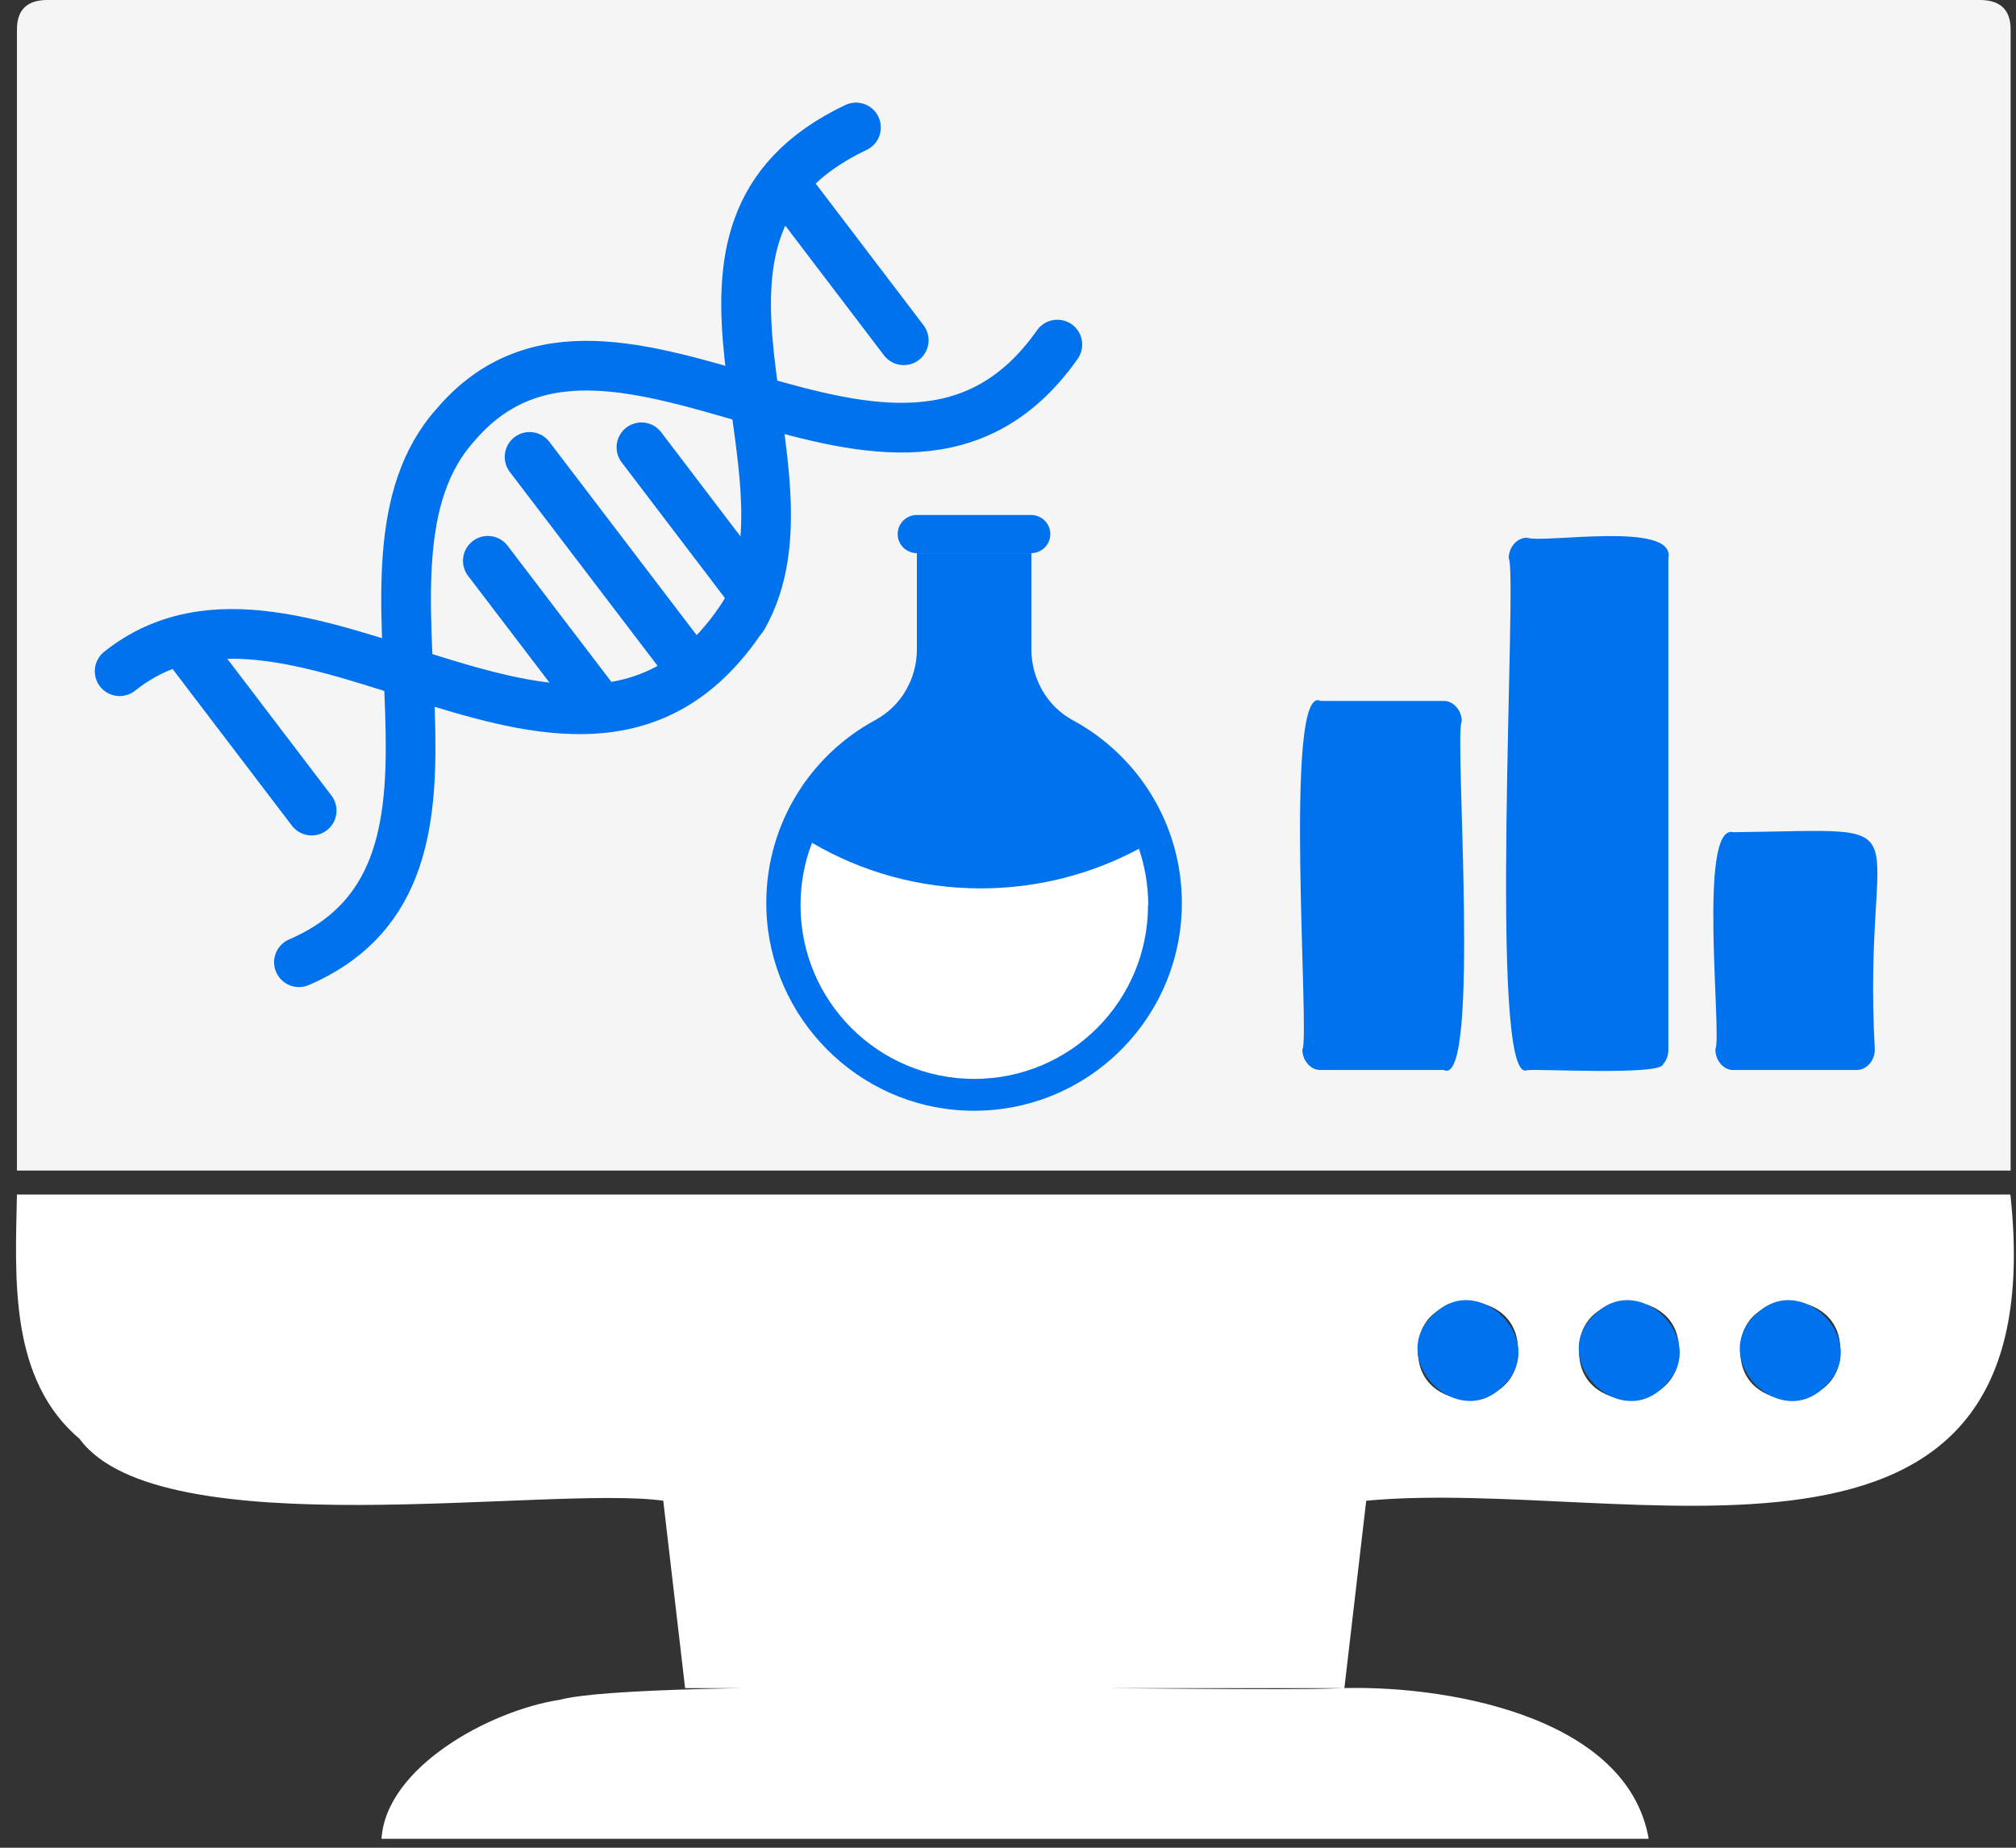
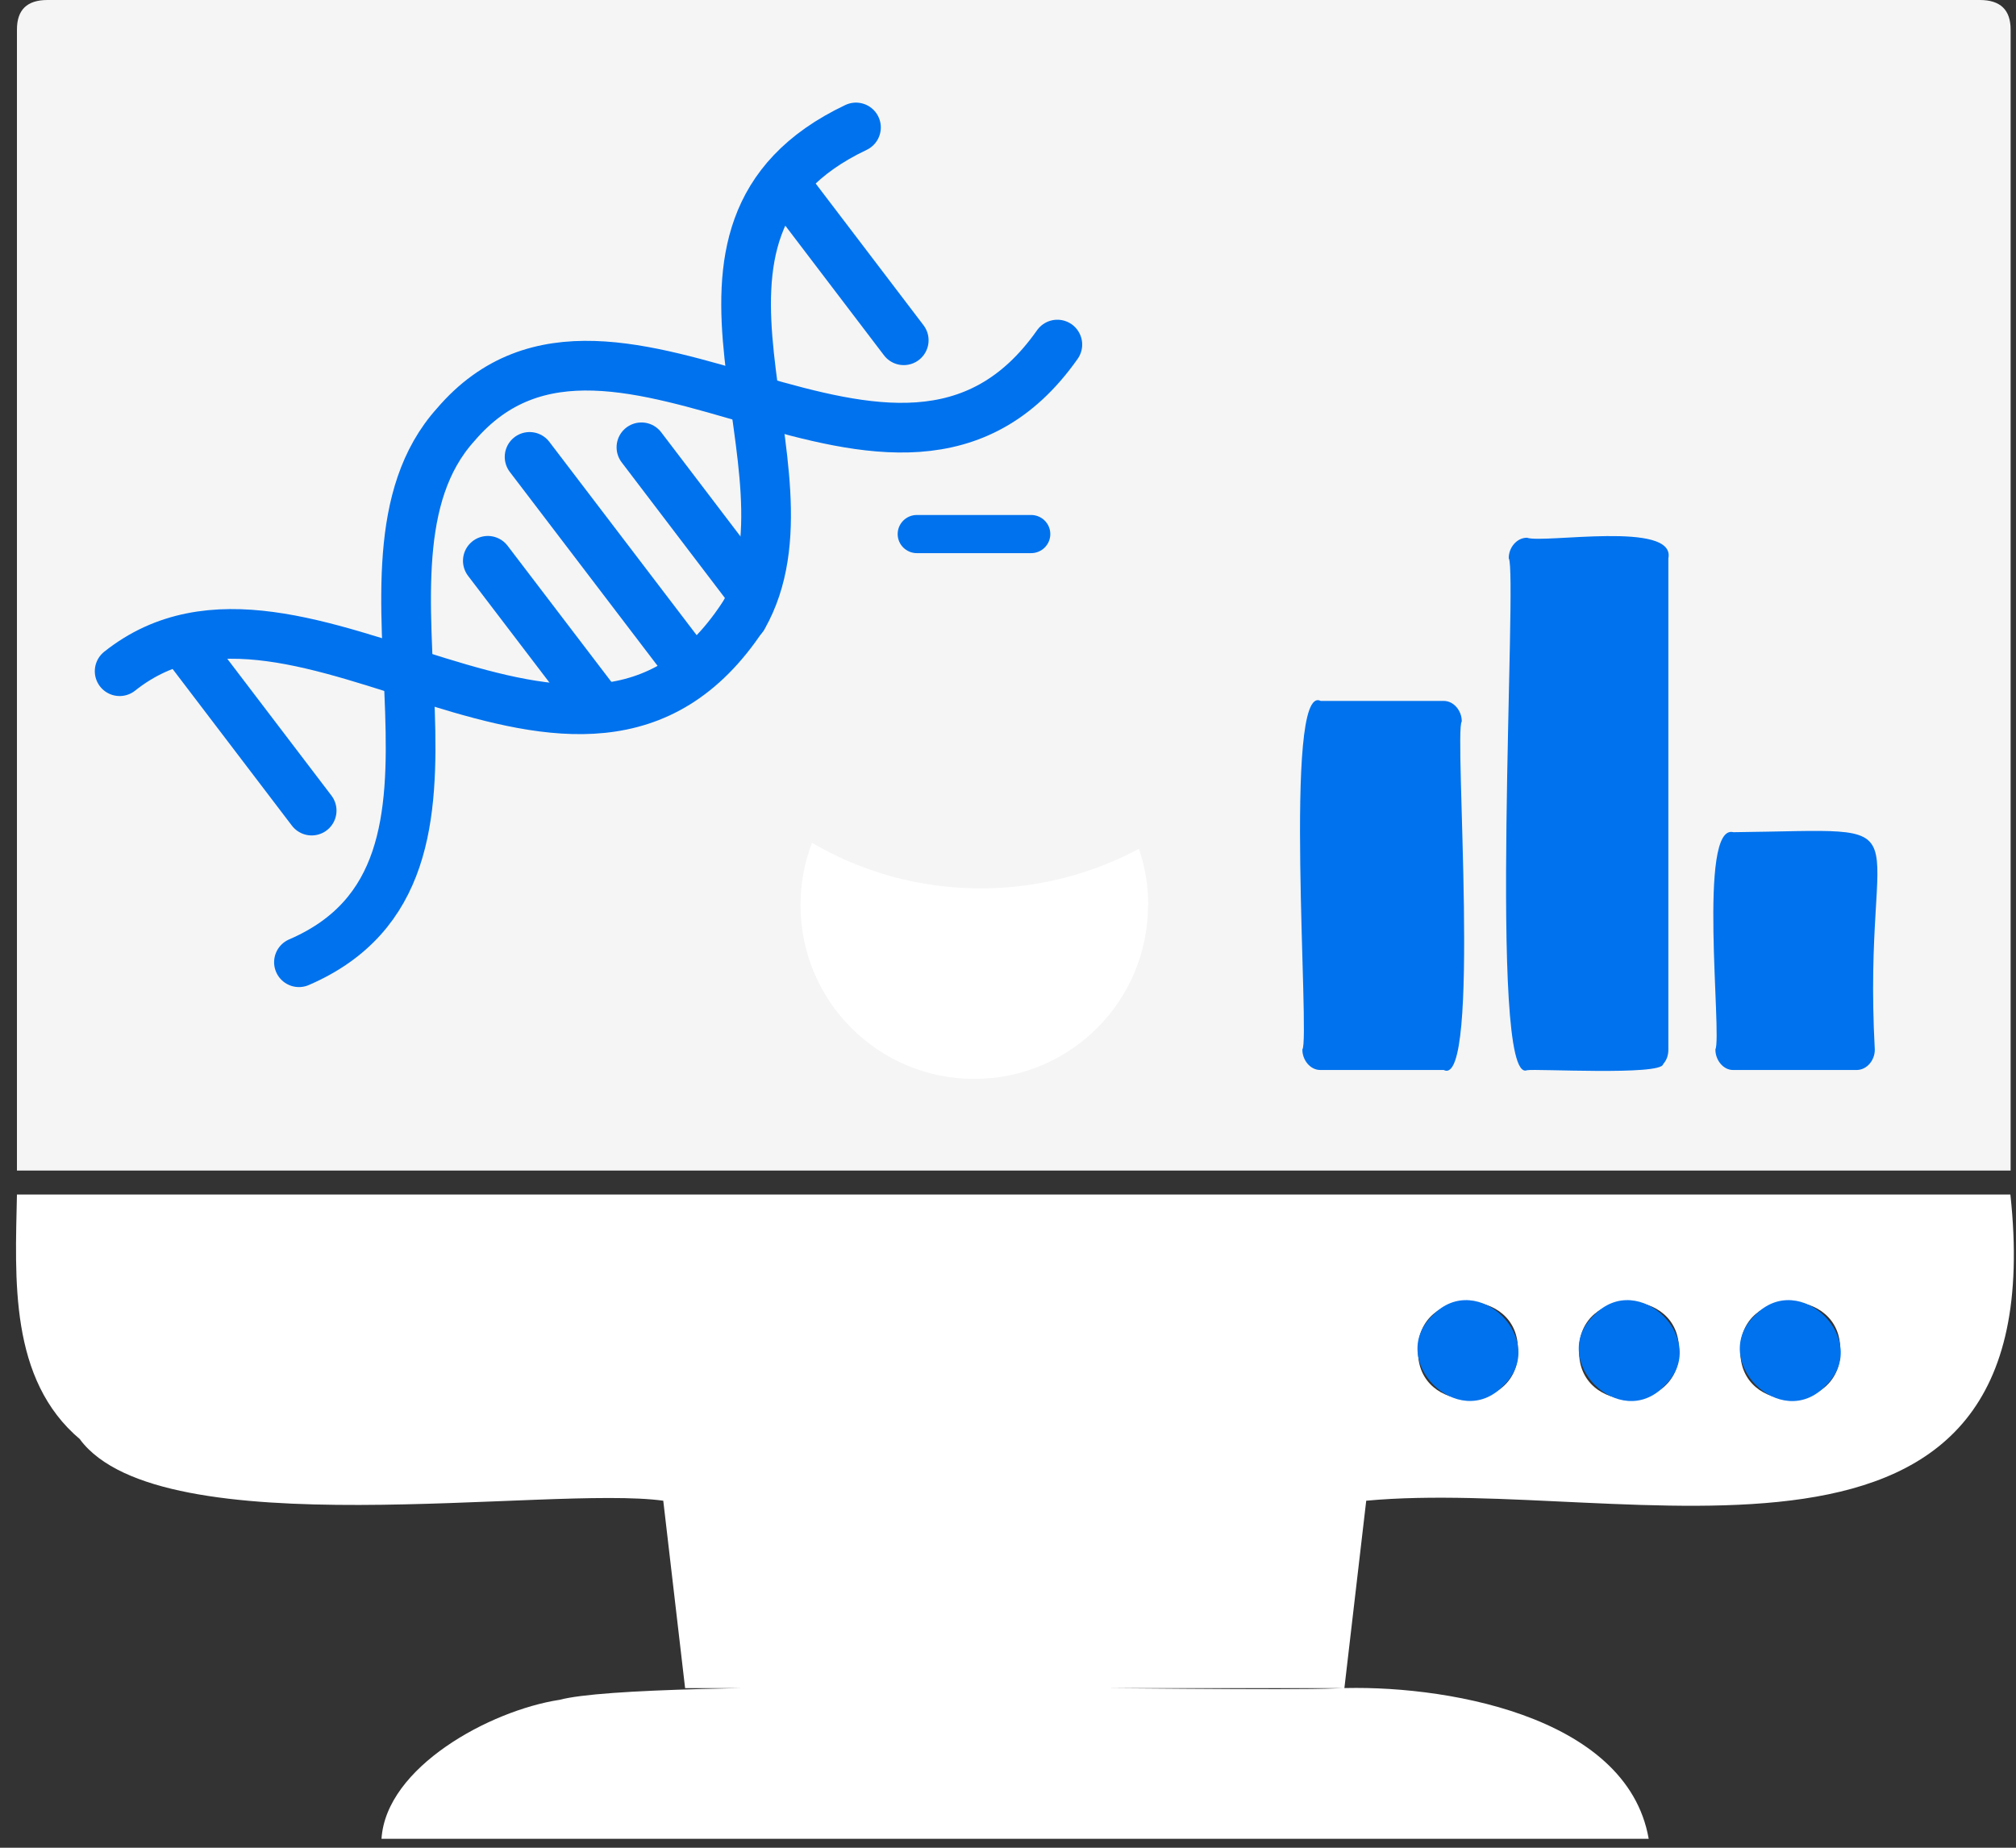
<svg xmlns="http://www.w3.org/2000/svg" width="84" height="77" viewBox="0 0 84 77" fill="none">
  <rect x="0" y="0" width="84" height="77" fill="#333333" stroke="none" />
  <path d="M55.656 70.349H56.016L56.926 62.539H27.636L28.546 70.349H55.646M23.296 70.839C20.406 71.289 16.086 73.639 15.896 76.629H68.696C67.786 71.409 59.946 70.169 55.666 70.359C51.496 70.539 26.856 69.879 23.306 70.839M3.336 59.989C6.726 64.519 22.876 61.879 27.636 62.539H56.926C67.816 61.519 85.696 67.589 83.766 49.779H0.706C0.636 53.269 0.366 57.489 3.346 59.989M72.516 56.279C72.466 53.579 76.736 53.579 76.676 56.279C76.736 58.979 72.456 58.979 72.516 56.279ZM65.796 56.279C65.746 53.579 70.016 53.579 69.956 56.279C70.016 58.989 65.736 58.979 65.796 56.279ZM59.086 56.279C59.036 53.579 63.306 53.579 63.246 56.279C63.306 58.979 59.026 58.979 59.086 56.279Z" fill="white" />
  <path d="M59.697 54.811C57.737 56.681 60.767 59.701 62.637 57.751C64.587 55.881 61.567 52.861 59.697 54.811ZM66.417 54.811C64.457 56.671 67.487 59.711 69.357 57.751C71.307 55.881 68.287 52.861 66.417 54.811ZM73.127 54.811C71.167 56.681 74.197 59.711 76.067 57.751C78.017 55.881 74.997 52.861 73.127 54.811Z" fill="#0072ED" />
  <path d="M83.776 1.23C83.776 0.41 83.346 0 82.496 0H1.976C1.126 0 0.706 0.41 0.706 1.23V48.78H83.776V1.23Z" fill="#F5F5F5" />
  <path d="M69.515 23.269C69.835 21.689 64.325 22.659 63.625 22.409C63.185 22.409 62.855 22.839 62.865 23.269C63.245 23.739 61.975 45.269 63.625 44.599C63.965 44.529 69.225 44.829 69.295 44.349C69.445 44.179 69.515 43.979 69.515 43.739V23.269Z" fill="#0072ED" />
  <path d="M55.026 29.209C53.446 28.409 54.596 43.359 54.266 43.729C54.256 44.159 54.586 44.599 55.026 44.589H60.156C61.726 45.399 60.576 30.429 60.906 30.069C60.916 29.639 60.586 29.209 60.156 29.209H55.026Z" fill="#0072ED" />
  <path d="M72.226 34.68C70.726 34.29 71.756 43.15 71.476 43.73C71.466 44.16 71.796 44.6 72.226 44.59H77.356C77.796 44.59 78.126 44.17 78.116 43.73C77.576 33.76 80.606 34.59 72.226 34.68Z" fill="#0072ED" />
  <path d="M32.946 7.99L37.656 14.18M26.726 18.64L31.246 24.58M7.786 26.95L12.986 33.78M20.326 23.37L24.816 29.26M22.066 19.04L28.466 27.44" stroke="#0072ED" stroke-width="2.07" stroke-linecap="round" stroke-linejoin="round" />
  <path d="M4.985 27.971C12.475 22.001 24.215 35.881 30.945 25.701" stroke="#0072ED" stroke-width="2.07" stroke-linecap="round" stroke-linejoin="round" />
  <path d="M12.456 40.099C21.386 36.249 13.686 23.579 18.986 17.699C25.596 9.949 37.376 23.859 44.056 14.359" stroke="#0072ED" stroke-width="2.07" stroke-linecap="round" stroke-linejoin="round" />
  <path d="M30.956 25.71C34.466 19.52 26.566 9.631 35.666 5.311" stroke="#0072ED" stroke-width="2.07" stroke-linecap="round" stroke-linejoin="round" />
-   <path d="M49.244 37.631C49.244 42.521 45.184 46.471 40.244 46.281C35.744 46.111 32.094 42.441 31.934 37.941C31.814 34.521 33.674 31.521 36.464 30.011C37.544 29.431 38.204 28.291 38.204 27.061V23.051H42.974V27.061C42.974 28.281 43.624 29.431 44.694 30.011C47.404 31.471 49.244 34.341 49.244 37.631Z" fill="#0072ED" />
  <path d="M42.963 21.461H38.203C37.761 21.461 37.403 21.817 37.403 22.256C37.403 22.695 37.761 23.051 38.203 23.051H42.963C43.405 23.051 43.763 22.695 43.763 22.256C43.763 21.817 43.405 21.461 42.963 21.461Z" fill="#0072ED" />
  <path d="M47.834 37.721C47.834 41.721 44.594 44.961 40.594 44.961C36.594 44.961 33.355 41.721 33.355 37.721C33.355 36.801 33.525 35.921 33.834 35.121C35.895 36.331 38.294 37.021 40.864 37.021C43.245 37.021 45.495 36.421 47.455 35.371C47.705 36.111 47.844 36.901 47.844 37.731L47.834 37.721Z" fill="white" />
</svg>